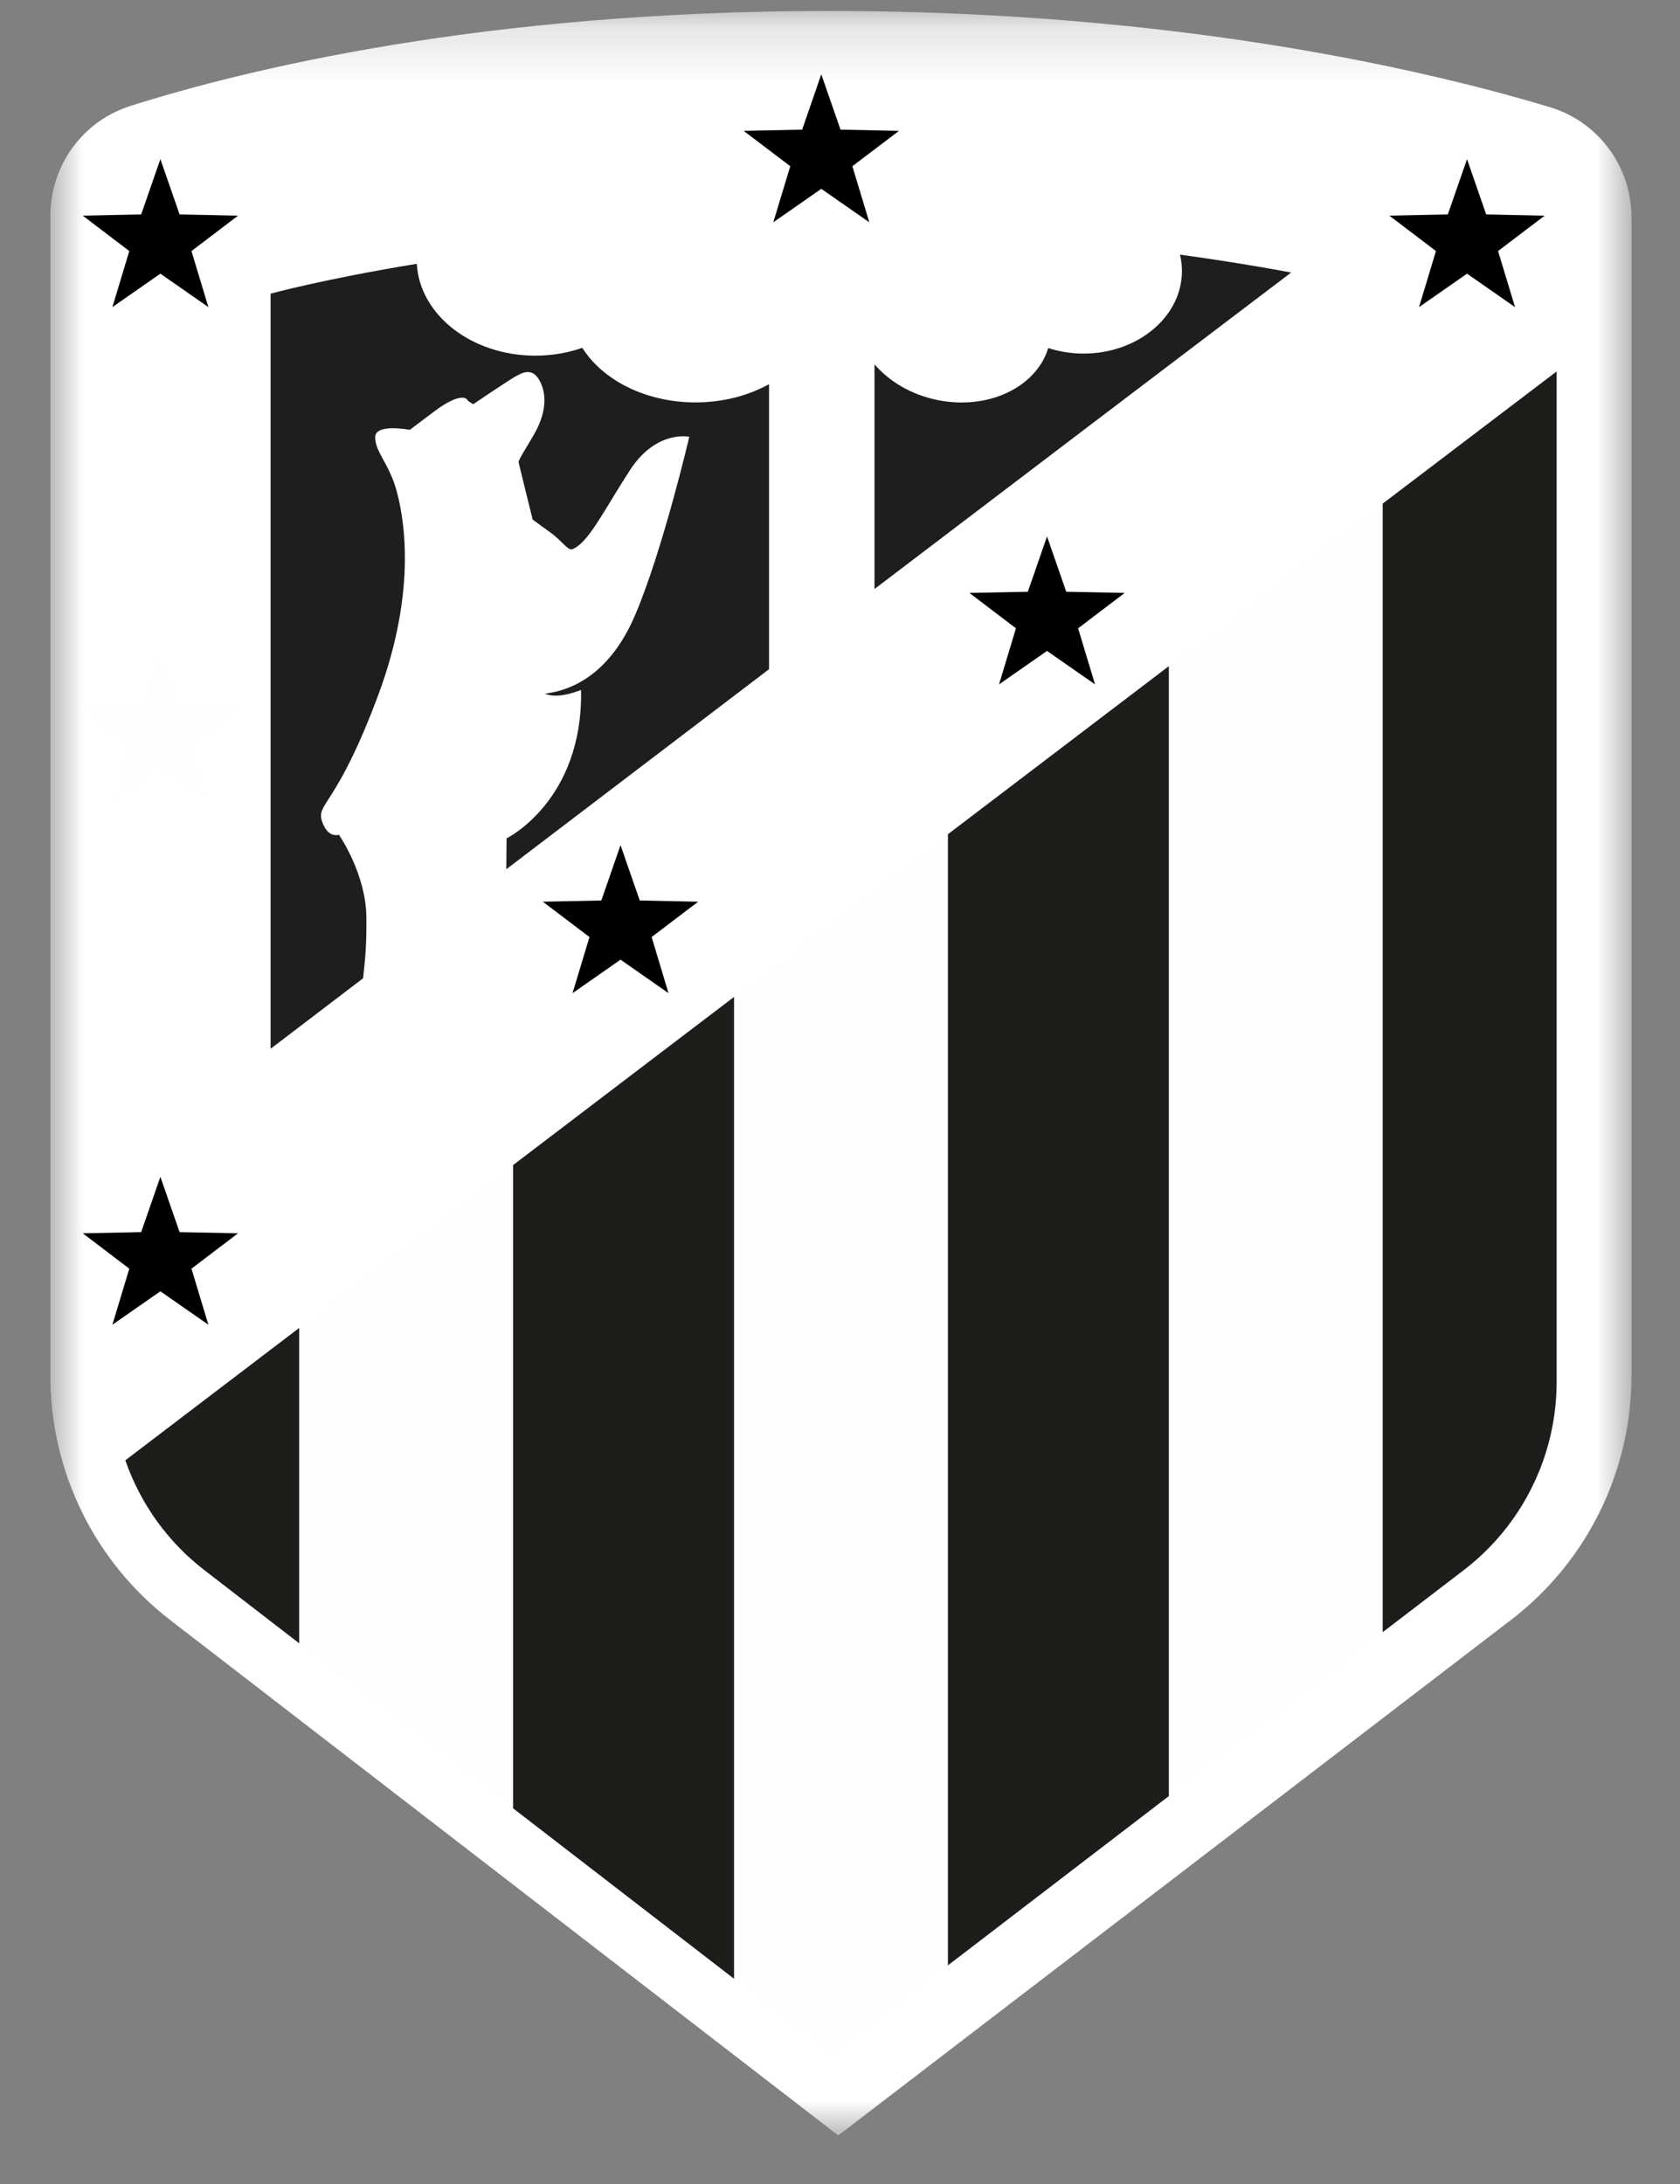
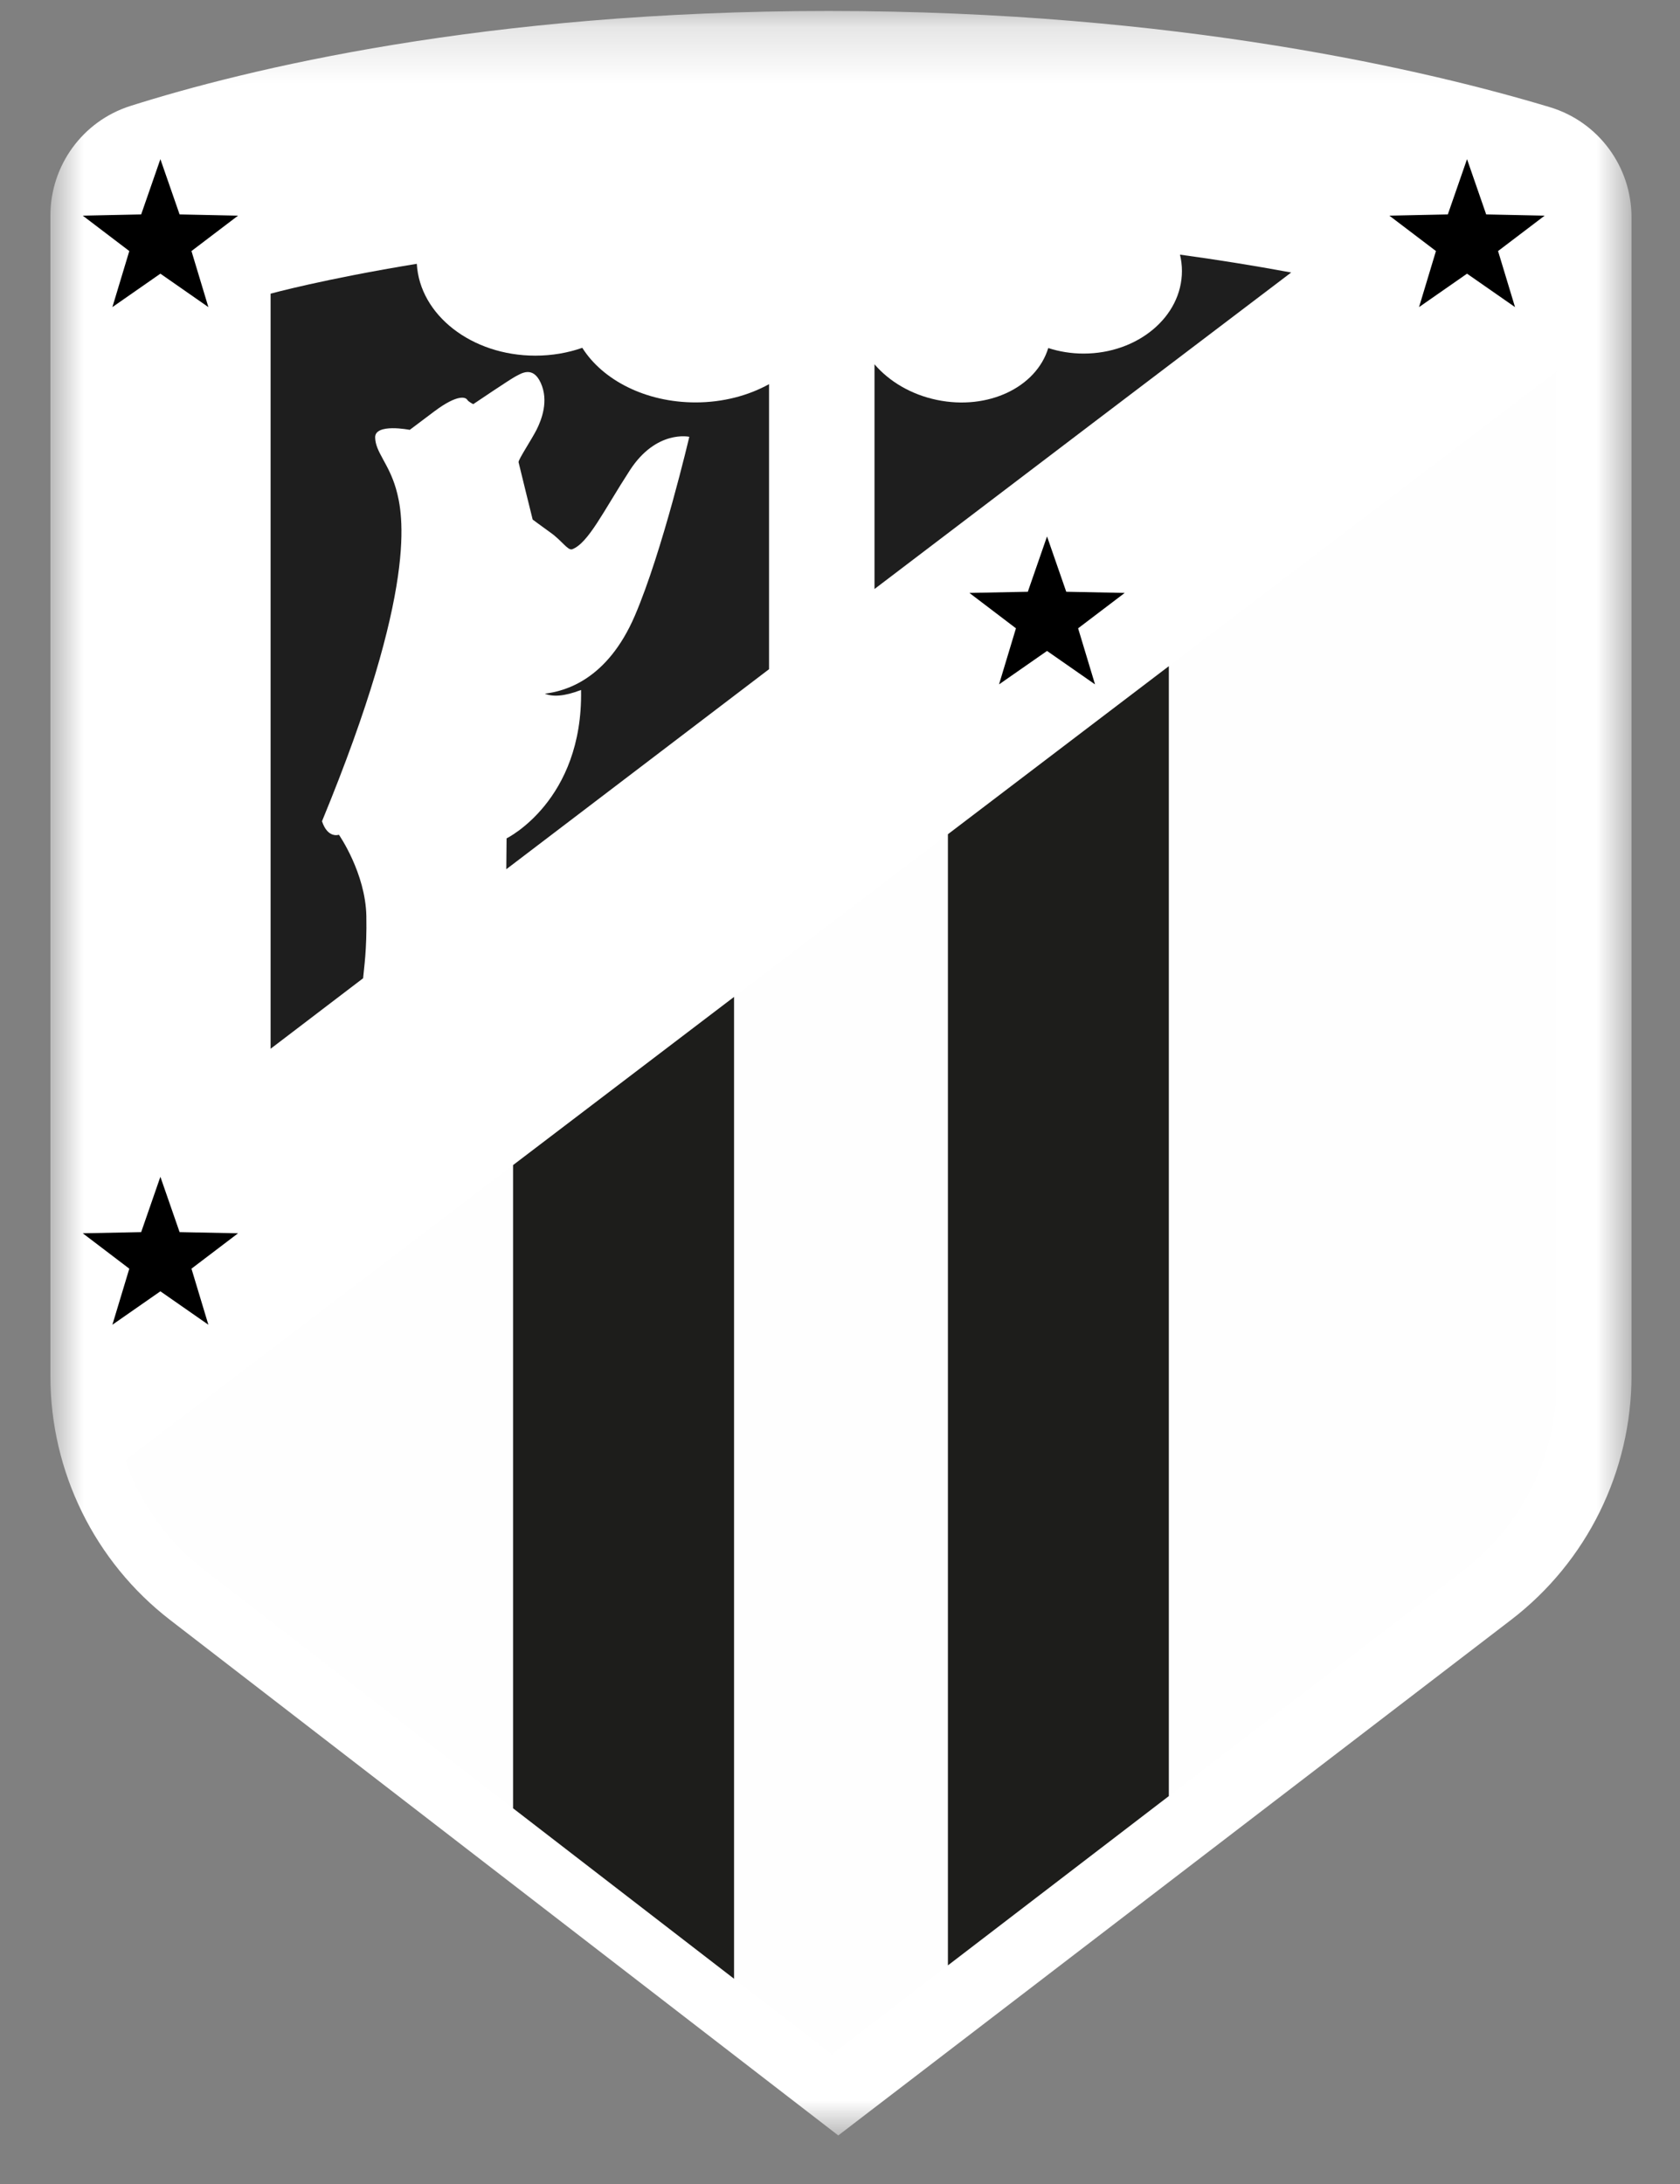
<svg xmlns="http://www.w3.org/2000/svg" width="30" height="39" viewBox="0 0 30 39" fill="none">
  <rect x="0" y="0" width="30" height="39" fill="#808080" stroke="none" />
  <mask id="mask0_26_7067" style="mask-type:luminance" maskUnits="userSpaceOnUse" x="0" y="0" width="30" height="39">
    <path fill-rule="evenodd" clip-rule="evenodd" d="M0.9 0.196H29.134V38.133H0.9V0.196Z" fill="white" />
  </mask>
  <g mask="url(#mask0_26_7067)">
    <path fill-rule="evenodd" clip-rule="evenodd" d="M26.981 28.928L14.969 38.133L3.039 28.929C1.69 27.888 0.9 26.28 0.9 24.575V3.85C0.9 2.955 1.477 2.162 2.329 1.892C4.393 1.238 8.646 0.196 14.8 0.196C21.023 0.196 25.512 1.262 27.677 1.914C28.543 2.175 29.134 2.975 29.134 3.881V24.563C29.134 26.275 28.338 27.889 26.981 28.928Z" fill="white" />
  </g>
  <path fill-rule="evenodd" clip-rule="evenodd" d="M21.071 4.547C21.094 4.641 21.106 4.739 21.106 4.84C21.106 5.654 20.319 6.314 19.349 6.314C19.126 6.314 18.915 6.278 18.719 6.215C18.503 6.918 17.643 7.33 16.733 7.142C16.268 7.046 15.877 6.81 15.616 6.505V10.518C18.235 8.526 20.899 6.502 23.057 4.866C22.386 4.742 21.723 4.636 21.071 4.547Z" fill="#1E1E1E" />
-   <path fill-rule="evenodd" clip-rule="evenodd" d="M6.542 16.359C6.527 15.588 6.052 14.906 6.052 14.906C6.052 14.906 5.854 14.98 5.75 14.665C5.644 14.339 6.009 14.408 6.75 12.423C7.472 10.489 7.201 9.176 7.07 8.724C6.939 8.273 6.706 8.076 6.699 7.814C6.692 7.552 7.317 7.676 7.317 7.676L7.753 7.348C8.189 7.021 8.32 7.101 8.342 7.137C8.363 7.174 8.451 7.217 8.451 7.217C8.451 7.217 9.119 6.766 9.206 6.722C9.294 6.679 9.512 6.518 9.657 6.839C9.802 7.159 9.671 7.494 9.584 7.669C9.497 7.843 9.25 8.214 9.26 8.254C9.291 8.387 9.512 9.278 9.512 9.278C9.512 9.278 9.628 9.365 9.831 9.511C10.035 9.656 10.137 9.831 10.216 9.809C10.507 9.7 10.776 9.125 11.248 8.397C11.721 7.669 12.309 7.8 12.309 7.8C12.309 7.8 11.83 9.846 11.336 10.996C10.841 12.146 10.086 12.343 9.73 12.387C9.868 12.445 10.071 12.438 10.376 12.321C10.413 14.301 9.046 14.971 9.046 14.971L9.041 15.522C10.421 14.471 12.038 13.24 13.733 11.95V6.86C13.364 7.064 12.911 7.186 12.421 7.186C11.529 7.186 10.761 6.787 10.398 6.211C10.141 6.301 9.858 6.351 9.56 6.351C8.421 6.351 7.494 5.623 7.443 4.711C5.785 4.982 4.832 5.244 4.832 5.244V18.728C4.832 18.728 5.451 18.256 6.484 17.469C6.499 17.288 6.553 16.967 6.542 16.359Z" fill="#1E1E1E" />
+   <path fill-rule="evenodd" clip-rule="evenodd" d="M6.542 16.359C6.527 15.588 6.052 14.906 6.052 14.906C6.052 14.906 5.854 14.98 5.75 14.665C7.472 10.489 7.201 9.176 7.07 8.724C6.939 8.273 6.706 8.076 6.699 7.814C6.692 7.552 7.317 7.676 7.317 7.676L7.753 7.348C8.189 7.021 8.32 7.101 8.342 7.137C8.363 7.174 8.451 7.217 8.451 7.217C8.451 7.217 9.119 6.766 9.206 6.722C9.294 6.679 9.512 6.518 9.657 6.839C9.802 7.159 9.671 7.494 9.584 7.669C9.497 7.843 9.25 8.214 9.26 8.254C9.291 8.387 9.512 9.278 9.512 9.278C9.512 9.278 9.628 9.365 9.831 9.511C10.035 9.656 10.137 9.831 10.216 9.809C10.507 9.7 10.776 9.125 11.248 8.397C11.721 7.669 12.309 7.8 12.309 7.8C12.309 7.8 11.83 9.846 11.336 10.996C10.841 12.146 10.086 12.343 9.73 12.387C9.868 12.445 10.071 12.438 10.376 12.321C10.413 14.301 9.046 14.971 9.046 14.971L9.041 15.522C10.421 14.471 12.038 13.24 13.733 11.95V6.86C13.364 7.064 12.911 7.186 12.421 7.186C11.529 7.186 10.761 6.787 10.398 6.211C10.141 6.301 9.858 6.351 9.56 6.351C8.421 6.351 7.494 5.623 7.443 4.711C5.785 4.982 4.832 5.244 4.832 5.244V18.728C4.832 18.728 5.451 18.256 6.484 17.469C6.499 17.288 6.553 16.967 6.542 16.359Z" fill="#1E1E1E" />
  <path fill-rule="evenodd" clip-rule="evenodd" d="M2.238 26.077C2.505 26.845 2.989 27.529 3.648 28.037L14.855 36.684L26.14 28.037C27.184 27.236 27.797 25.994 27.797 24.677V6.633C18.965 13.341 8.908 20.997 2.238 26.077Z" fill="#FEFEFE" />
-   <path fill-rule="evenodd" clip-rule="evenodd" d="M5.343 23.713C4.247 24.547 3.206 25.34 2.238 26.077C2.505 26.845 2.989 27.529 3.648 28.037L5.343 29.345V23.713Z" fill="#1D1D1B" />
-   <path fill-rule="evenodd" clip-rule="evenodd" d="M24.691 29.146L26.14 28.037C27.184 27.236 27.797 25.994 27.797 24.677V6.633C26.776 7.409 25.738 8.197 24.691 8.993V29.146Z" fill="#1D1D1B" />
  <path fill-rule="evenodd" clip-rule="evenodd" d="M13.108 17.802C11.757 18.83 10.436 19.835 9.162 20.805V32.291L13.108 35.335V17.802Z" fill="#1D1D1B" />
  <path fill-rule="evenodd" clip-rule="evenodd" d="M20.872 32.073V11.896C19.553 12.899 18.234 13.902 16.927 14.897V35.096L20.872 32.073Z" fill="#1D1D1B" />
-   <path fill-rule="evenodd" clip-rule="evenodd" d="M14.666 1.327L15.009 2.315L16.053 2.337L15.221 2.968L15.523 3.969L14.666 3.372L13.809 3.969L14.112 2.968L13.28 2.337L14.324 2.315L14.666 1.327Z" fill="black" />
  <path fill-rule="evenodd" clip-rule="evenodd" d="M2.864 2.842L3.207 3.829L4.251 3.851L3.419 4.483L3.721 5.484L2.864 4.887L2.007 5.484L2.309 4.483L1.478 3.851L2.521 3.829L2.864 2.842Z" fill="black" />
-   <path fill-rule="evenodd" clip-rule="evenodd" d="M2.864 11.675L3.207 12.663L4.251 12.685L3.419 13.316L3.721 14.318L2.864 13.72L2.007 14.318L2.309 13.316L1.478 12.685L2.521 12.663L2.864 11.675Z" fill="#FEFEFE" />
-   <path fill-rule="evenodd" clip-rule="evenodd" d="M11.081 15.092L11.424 16.08L12.467 16.102L11.636 16.733L11.938 17.735L11.081 17.137L10.224 17.735L10.526 16.733L9.694 16.102L10.738 16.08L11.081 15.092Z" fill="black" />
  <path fill-rule="evenodd" clip-rule="evenodd" d="M18.697 9.579L19.04 10.567L20.084 10.588L19.252 11.22L19.554 12.221L18.697 11.624L17.84 12.221L18.142 11.22L17.311 10.588L18.354 10.567L18.697 9.579Z" fill="black" />
  <path fill-rule="evenodd" clip-rule="evenodd" d="M2.864 21.014L3.207 22.002L4.251 22.023L3.419 22.655L3.721 23.656L2.864 23.059L2.007 23.656L2.309 22.655L1.478 22.023L2.521 22.002L2.864 21.014Z" fill="black" />
  <path fill-rule="evenodd" clip-rule="evenodd" d="M26.197 2.842L26.539 3.829L27.583 3.851L26.751 4.483L27.054 5.484L26.197 4.887L25.34 5.484L25.642 4.483L24.81 3.851L25.854 3.829L26.197 2.842Z" fill="black" />
</svg>